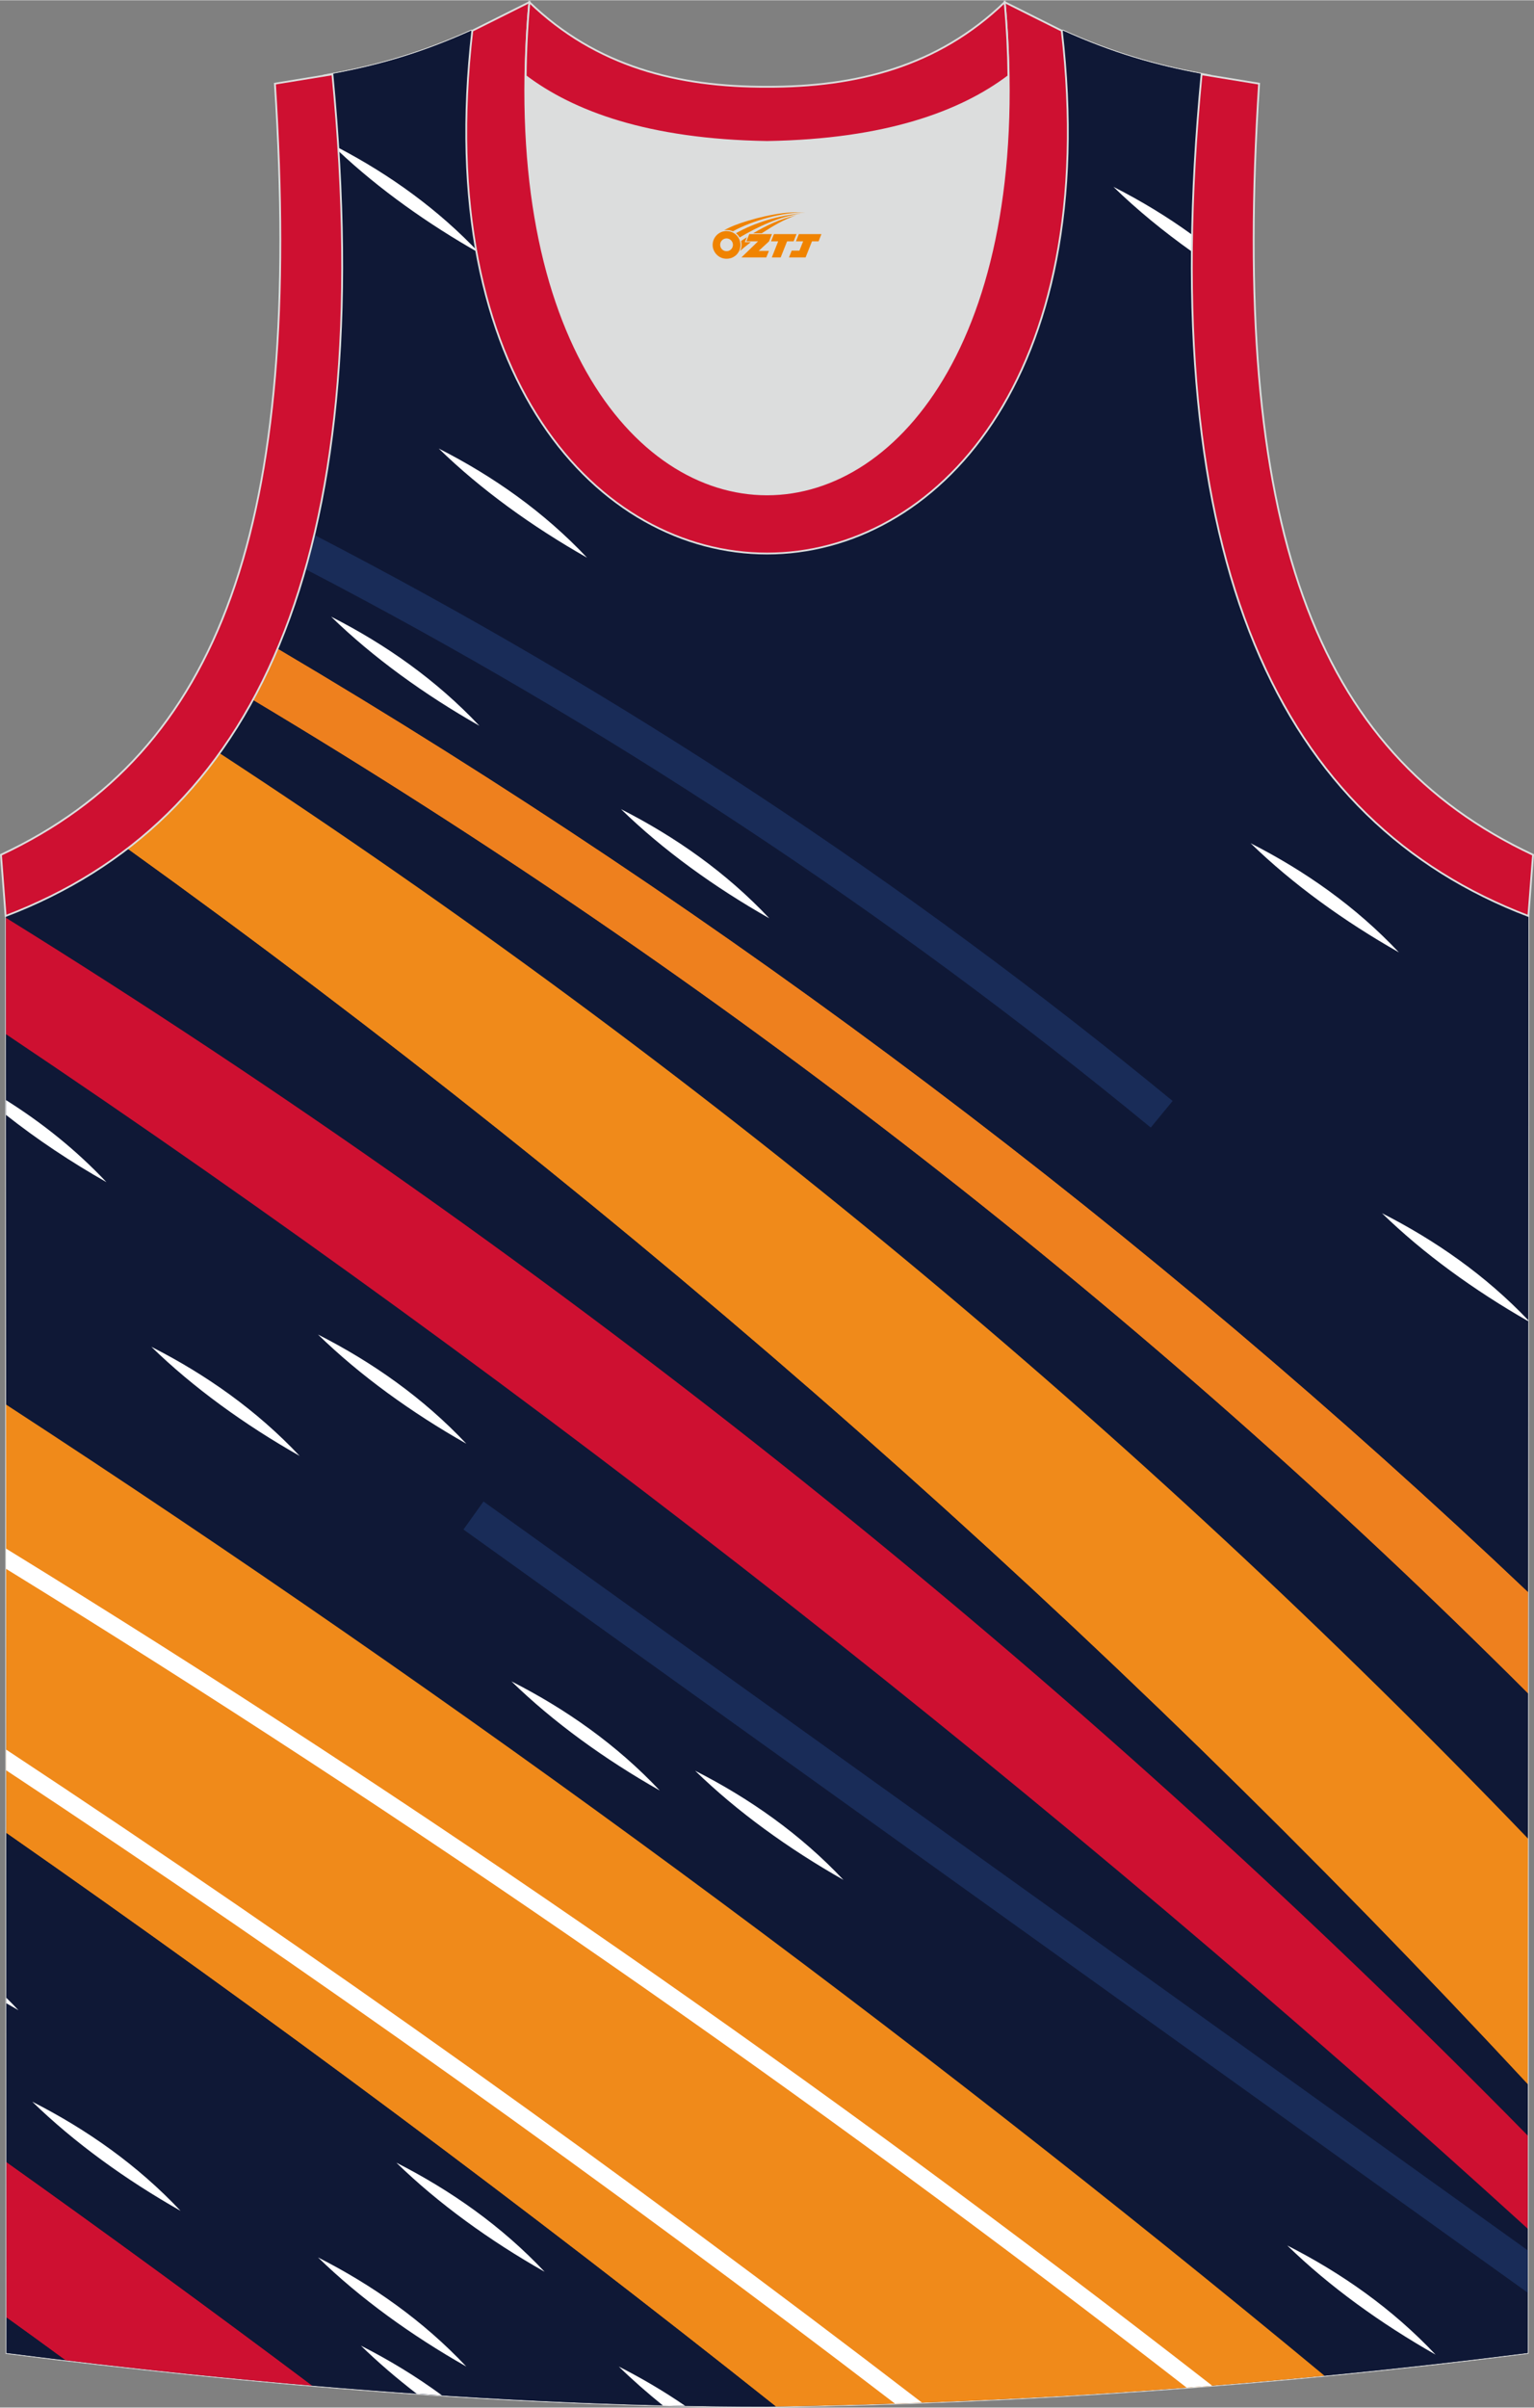
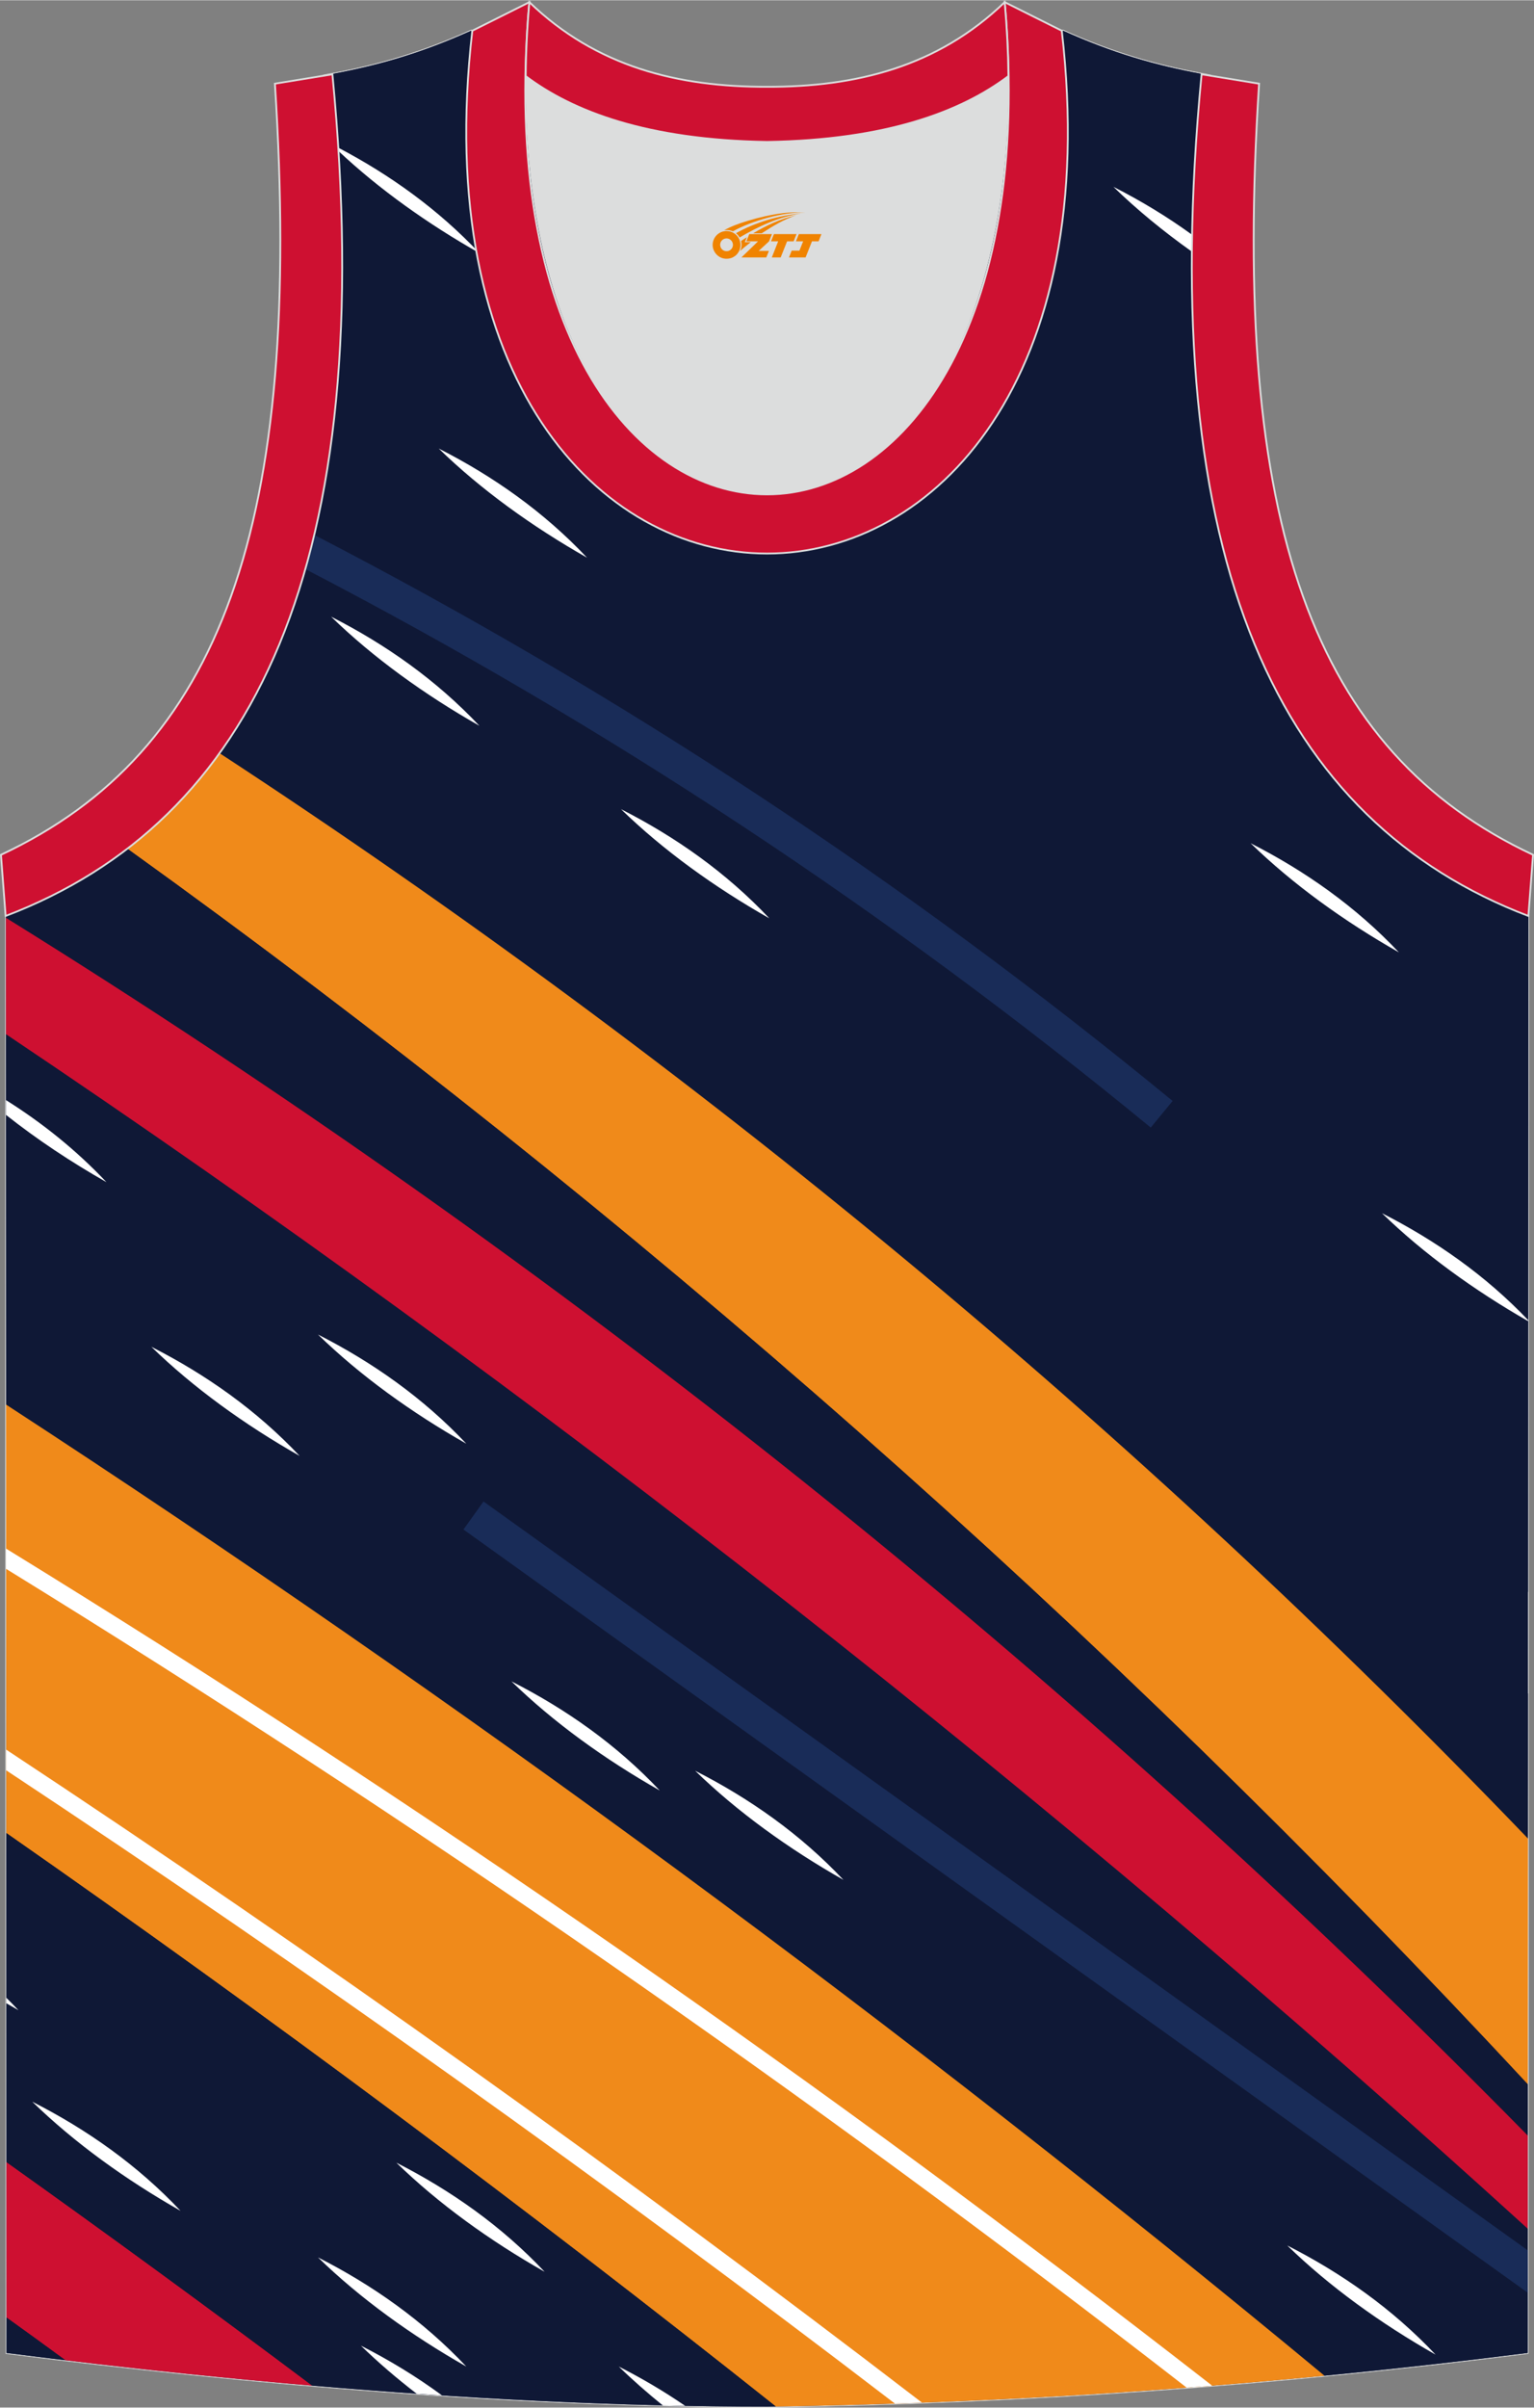
<svg xmlns="http://www.w3.org/2000/svg" version="1.1" id="_x37C_" x="0px" y="0px" width="338.74px" height="531.5px" viewBox="0 0 338.53 531.07" enable-background="new 0 0 338.53 531.07" xml:space="preserve">
  <rect x="0" y="0" width="338.53" height="531.07" fill="#808080" stroke="none" />
  <path fill-rule="evenodd" clip-rule="evenodd" fill="#0F1836" stroke="#DCDDDD" stroke-width="0.4" stroke-miterlimit="22.926" d="  M169.32,530.87c57.29-0.83,113.15-4.88,167.81-11.84l0.15-317.13c-54.46-20.75-82.54-77.15-72.09-185.64h0.02  c-10.54-1.98-19.57-4.58-30.6-9.53c-8.71,14.69-36.33,24.11-65.33,24.53c-28.99-0.42-56.61-9.84-65.32-24.53  c-11.04,4.95-20.06,7.55-30.61,9.53h0.02C83.84,124.75,55.75,181.15,1.3,201.91l0.14,317.13  C55.67,525.95,114.71,530.87,169.32,530.87L169.32,530.87z" />
  <g>
    <path fill-rule="evenodd" clip-rule="evenodd" fill="#0F1836" d="M169.32,530.87c57.29-0.83,113.15-4.88,167.81-11.84l0.15-317.13   c-54.46-20.75-82.54-77.15-72.09-185.64h0.02c-10.54-1.98-19.57-4.58-30.6-9.53c-8.71,14.69-36.33,24.11-65.33,24.53   c-28.99-0.42-56.61-9.84-65.32-24.53c-11.04,4.95-20.06,7.55-30.61,9.53h0.02C83.84,124.75,55.75,181.15,1.3,201.91l0.14,317.13   C55.67,525.95,114.71,530.87,169.32,530.87L169.32,530.87z" />
    <g>
-       <path fill-rule="evenodd" clip-rule="evenodd" fill="#EE801E" d="M55.77,154.36C158.11,215.51,252.9,289.3,337.21,373.57    l0.01-22.42c-83.76-79.46-176.55-149.41-275.97-208.14C59.56,146.98,57.74,150.76,55.77,154.36z" />
      <path fill-rule="evenodd" clip-rule="evenodd" fill="#0F1836" d="M48.42,166.08c104.88,68.61,201.97,149.1,288.78,239.47    l0.02-31.98C252.9,289.3,158.11,215.51,55.77,154.36C53.5,158.51,51.05,162.42,48.42,166.08z" />
      <path fill-rule="evenodd" clip-rule="evenodd" fill="#F08A1A" d="M28.05,187.14c111.74,80.34,215.48,171.81,309.12,272.64    l0.03-54.23c-86.8-90.37-183.9-170.86-288.78-239.47C42.51,174.29,35.7,181.29,28.05,187.14z" />
      <path fill-rule="evenodd" clip-rule="evenodd" fill="#0F1836" d="M61.25,143.01c99.42,58.73,192.21,128.68,275.97,208.14    l0.07-149.24c-54.46-20.75-82.54-77.15-72.09-185.64h0.02c-10.54-1.98-19.57-4.58-30.6-9.53c-8.71,14.69-36.33,24.11-65.33,24.53    c-28.99-0.42-56.61-9.84-65.32-24.53c-11.04,4.95-20.06,7.55-30.61,9.53h0.02C78.67,71.13,74.1,112.66,61.25,143.01z" />
      <path fill-rule="evenodd" clip-rule="evenodd" fill="#192C58" d="M253.95,248.7l4.83-5.87    c-58.75-48.29-122.17-90.08-189.43-124.88c-0.61,2.57-1.27,5.08-1.97,7.54C133.6,159.88,196.06,201.11,253.95,248.7z" />
      <path fill-rule="evenodd" clip-rule="evenodd" fill="#0F1836" d="M1.35,309.81c100.98,65.77,198.17,137.35,290.96,214.24    c15.03-1.46,29.98-3.13,44.83-5.02l0.01-27.41C232.91,396.78,118.49,306.67,1.31,228.09L1.35,309.81z" />
      <polygon fill-rule="evenodd" clip-rule="evenodd" fill="#192C58" points="337.15,496.39 106.7,331.19 102.28,337.37     337.14,505.73   " />
      <path fill-rule="evenodd" clip-rule="evenodd" fill="#0F1836" d="M1.3,202.42c122.11,75.79,235.12,166.19,335.86,268.67l0.01-11.3    C243.52,358.95,139.78,267.48,28.05,187.14c-8.02,6.14-16.95,11.03-26.75,14.76L1.3,202.42z" />
      <path fill-rule="evenodd" clip-rule="evenodd" fill="#CE1031" d="M1.31,228.09c117.18,78.58,231.6,168.68,335.84,263.53    l0.01-20.54C236.42,368.61,123.41,278.2,1.3,202.42L1.31,228.09z" />
      <path fill-rule="evenodd" clip-rule="evenodd" fill="#CE1031" d="M1.43,511.21c4.35,3.12,8.68,6.26,13,9.43    c17.84,2.14,36.11,4.04,54.49,5.61c-22.29-16.72-44.8-33.17-67.51-49.34L1.43,511.21z" />
      <path fill-rule="evenodd" clip-rule="evenodd" fill="#0F1836" d="M14.43,520.64c-4.32-3.17-8.65-6.31-13-9.43l0,7.82    C5.74,519.58,10.07,520.12,14.43,520.64z" />
      <path fill-rule="evenodd" clip-rule="evenodd" fill="#FFFFFF" d="M284.08,495.32c12.06,6.13,23.23,13.99,32.73,24.08    C304.72,512.54,293.37,504.36,284.08,495.32z" />
      <path fill-rule="evenodd" clip-rule="evenodd" fill="#FFFFFF" d="M153.41,390.59c12.06,6.13,23.23,13.99,32.73,24.08    C174.04,407.81,162.69,399.63,153.41,390.59z" />
      <path fill-rule="evenodd" clip-rule="evenodd" fill="#FFFFFF" d="M70.18,294.36c12.06,6.13,23.23,13.99,32.73,24.08    C90.81,311.58,79.46,303.4,70.18,294.36z" />
      <path fill-rule="evenodd" clip-rule="evenodd" fill="#FFFFFF" d="M112.87,370.87c12.06,6.13,23.23,13.99,32.73,24.08    C133.5,388.09,122.15,379.91,112.87,370.87z" />
      <path fill-rule="evenodd" clip-rule="evenodd" fill="#FFFFFF" d="M1.32,242.64c8.03,5.05,15.51,11.03,22.17,18.1    c-7.82-4.44-15.33-9.42-22.17-14.84L1.32,242.64z" />
      <path fill-rule="evenodd" clip-rule="evenodd" fill="#FFFFFF" d="M33.4,297.06c12.06,6.13,23.23,13.99,32.73,24.08    C54.03,314.28,42.68,306.1,33.4,297.06z" />
      <path fill-rule="evenodd" clip-rule="evenodd" fill="#FFFFFF" d="M137.05,178.46c12.06,6.13,23.23,13.99,32.73,24.08    C157.68,195.68,146.33,187.5,137.05,178.46z" />
      <path fill-rule="evenodd" clip-rule="evenodd" fill="#FFFFFF" d="M73.07,135.99c12.06,6.13,23.23,13.99,32.73,24.08    C93.7,153.2,82.35,145.02,73.07,135.99z" />
      <path fill-rule="evenodd" clip-rule="evenodd" fill="#FFFFFF" d="M245.71,41.16c6.05,3.08,11.89,6.6,17.4,10.61    c-0.02,1.25-0.04,2.49-0.05,3.72C256.78,51.03,250.92,46.23,245.71,41.16z" />
      <path fill-rule="evenodd" clip-rule="evenodd" fill="#FFFFFF" d="M275.99,185.97c12.06,6.14,23.23,13.99,32.73,24.08    C296.62,203.19,285.27,195,275.99,185.97z" />
      <path fill-rule="evenodd" clip-rule="evenodd" fill="#FFFFFF" d="M96.82,98.9c12.06,6.13,23.23,13.99,32.73,24.08    C117.45,116.12,106.1,107.94,96.82,98.9z" />
      <path fill-rule="evenodd" clip-rule="evenodd" fill="#FFFFFF" d="M304.98,267.59c11.86,6.03,22.87,13.73,32.26,23.59v0.23    C325.32,284.59,314.14,276.51,304.98,267.59z" />
      <path fill-rule="evenodd" clip-rule="evenodd" fill="#FFFFFF" d="M74.69,32.55c11.44,6.01,22.04,13.61,31.11,23.24    C94.41,49.34,83.69,41.71,74.73,33.3L74.69,32.55z" />
      <path fill-rule="evenodd" clip-rule="evenodd" fill="#F08A1A" d="M1.39,404.33c57.91,40.4,114.55,82.59,169.82,126.52    c41.07-0.65,81.41-2.94,121.09-6.79c-92.79-76.9-189.98-148.47-290.96-214.25L1.39,404.33z" />
      <path fill-rule="evenodd" clip-rule="evenodd" fill="#FFFFFF" d="M267.51,526.25C182.31,459.89,93.22,398.07,1.36,341.6l0,4.46    c89.86,55.35,177.05,115.81,260.53,180.63C263.77,526.54,265.64,526.4,267.51,526.25z" />
      <path fill-rule="evenodd" clip-rule="evenodd" fill="#FFFFFF" d="M203.47,529.99c-65.64-50.4-133.2-98.57-202.09-144.05l0,4.56    c66.81,44.18,132.37,90.88,196.12,139.7C199.49,530.13,201.48,530.06,203.47,529.99z" />
      <path fill-rule="evenodd" clip-rule="evenodd" fill="#0F1836" d="M1.42,476.91c22.71,16.17,45.21,32.62,67.51,49.34    c33.73,2.88,67.85,4.63,100.4,4.63l0,0l1.89-0.03C115.94,486.91,59.29,444.72,1.39,404.33L1.42,476.91z" />
      <path fill-rule="evenodd" clip-rule="evenodd" fill="#FFFFFF" d="M1.4,440.68c0.91,0.89,1.8,1.81,2.67,2.74    c-0.9-0.51-1.79-1.02-2.67-1.54L1.4,440.68z" />
      <path fill-rule="evenodd" clip-rule="evenodd" fill="#FFFFFF" d="M7.12,463.6c12.06,6.13,23.23,13.99,32.73,24.08    C27.75,480.82,16.41,472.64,7.12,463.6z" />
      <path fill-rule="evenodd" clip-rule="evenodd" fill="#FFFFFF" d="M70.18,497.95c12.06,6.13,23.23,13.99,32.73,24.08    C90.81,515.17,79.46,506.98,70.18,497.95z" />
      <path fill-rule="evenodd" clip-rule="evenodd" fill="#FFFFFF" d="M79.65,517.42c6.24,3.17,12.24,6.81,17.89,10.97    c-1.86-0.12-3.73-0.25-5.59-0.37C87.57,524.65,83.44,521.11,79.65,517.42z" />
      <path fill-rule="evenodd" clip-rule="evenodd" fill="#FFFFFF" d="M87.47,477.05c12.06,6.14,23.23,13.99,32.73,24.08    C108.1,494.27,96.75,486.09,87.47,477.05z" />
      <path fill-rule="evenodd" clip-rule="evenodd" fill="#FFFFFF" d="M136.56,522.03c5.06,2.57,9.96,5.45,14.65,8.67    c-1.64-0.03-3.29-0.07-4.94-0.1C142.85,527.84,139.59,524.98,136.56,522.03z" />
    </g>
  </g>
  <path fill-rule="evenodd" clip-rule="evenodd" fill="#CE1031" stroke="#DCDDDD" stroke-width="0.4" stroke-miterlimit="22.926" d="  M337.29,202.02c-54.48-20.76-82.58-77.17-72.12-185.68l12.69,2.07c-6.29,97.57,12,147.39,60.46,170.12L337.29,202.02z" />
  <path fill-rule="evenodd" clip-rule="evenodd" fill="#CE1031" stroke="#DCDDDD" stroke-width="0.4" stroke-miterlimit="22.926" d="  M1.24,202.02c54.48-20.76,82.58-77.17,72.12-185.68l-12.69,2.07c6.29,97.57-12,147.39-60.46,170.12L1.24,202.02z" />
  <path fill-rule="evenodd" clip-rule="evenodd" fill="#DCDDDD" d="M169.27,31.26c26.41-0.42,42.86-6.69,53.21-14.48  c0.02-0.06,0.03-0.12,0.05-0.18c1.15,123.9-107.65,123.9-106.51,0c0.02,0.06,0.03,0.12,0.05,0.18  C126.41,24.58,142.86,30.84,169.27,31.26L169.27,31.26z" />
-   <path fill-rule="evenodd" clip-rule="evenodd" fill="none" stroke="#DCDDDD" stroke-width="0.4" stroke-miterlimit="22.926" d="  M169.27,31.26c26.41-0.42,42.86-6.69,53.21-14.48c0.02-0.06,0.03-0.12,0.05-0.18c1.15,123.9-107.65,123.9-106.51,0  c0.02,0.06,0.03,0.12,0.05,0.18C126.41,24.57,142.85,30.84,169.27,31.26L169.27,31.26z" />
  <path fill-rule="evenodd" clip-rule="evenodd" fill="#CE1031" stroke="#DCDDDD" stroke-width="0.4" stroke-miterlimit="22.926" d="  M116.82,0.43c-12.95,144.78,117.84,144.78,104.9,0l12.6,6.3c17.76,153.78-147.85,153.78-130.09,0L116.82,0.43z" />
  <path fill-rule="evenodd" clip-rule="evenodd" fill="#CE1031" stroke="#DCDDDD" stroke-width="0.4" stroke-miterlimit="22.926" d="  M116.82,0.43c14.8,14.28,32.87,18.72,52.45,18.67c19.57,0.05,37.65-4.4,52.45-18.67c0.5,5.61,0.77,11,0.82,16.16  c-0.02,0.06-0.03,0.13-0.05,0.19c-10.35,7.78-26.8,14.06-53.21,14.48c-26.41-0.42-42.86-6.69-53.21-14.48  c-0.02-0.06-0.03-0.13-0.05-0.19C116.06,11.42,116.32,6.05,116.82,0.43L116.82,0.43z" />
  <g id="图层_x0020_1">
    <path fill="#F08300" d="M157.45,55c0.416,1.136,1.472,1.984,2.752,2.032c0.144,0,0.304,0,0.448-0.016h0.016   c0.016,0,0.064,0,0.128-0.016c0.032,0,0.048-0.016,0.08-0.016c0.064-0.016,0.144-0.032,0.224-0.048c0.016,0,0.016,0,0.032,0   c0.192-0.048,0.4-0.112,0.576-0.208c0.192-0.096,0.4-0.224,0.608-0.384c0.672-0.56,1.104-1.408,1.104-2.352   c0-0.224-0.032-0.448-0.08-0.672l0,0C163.29,53.12,163.24,52.95,163.16,52.77C162.69,51.68,161.61,50.92,160.34,50.92C158.65,50.92,157.27,52.29,157.27,53.99C157.27,54.34,157.33,54.68,157.45,55L157.45,55L157.45,55z M161.75,54.02L161.75,54.02C161.72,54.8,161.06,55.4,160.28,55.36C159.49,55.33,158.9,54.68,158.93,53.89c0.032-0.784,0.688-1.376,1.472-1.344   C161.17,52.58,161.78,53.25,161.75,54.02L161.75,54.02z" />
    <polygon fill="#F08300" points="175.78,51.6 ,175.14,53.19 ,173.7,53.19 ,172.28,56.74 ,170.33,56.74 ,171.73,53.19 ,170.15,53.19    ,170.79,51.6" />
    <path fill="#F08300" d="M177.75,46.87c-1.008-0.096-3.024-0.144-5.056,0.112c-2.416,0.304-5.152,0.912-7.616,1.664   C163.03,49.25,161.16,49.97,159.81,50.74C160.01,50.71,160.2,50.69,160.39,50.69c0.48,0,0.944,0.112,1.36,0.288   C165.85,48.66,173.05,46.61,177.75,46.87L177.75,46.87L177.75,46.87z" />
    <path fill="#F08300" d="M163.22,52.34c4-2.368,8.88-4.672,13.488-5.248c-4.608,0.288-10.224,2-14.288,4.304   C162.74,51.65,163.01,51.97,163.22,52.34C163.22,52.34,163.22,52.34,163.22,52.34z" />
    <polygon fill="#F08300" points="181.27,51.6 ,180.65,53.19 ,179.19,53.19 ,177.78,56.74 ,177.32,56.74 ,175.81,56.74 ,174.12,56.74    ,174.71,55.24 ,176.42,55.24 ,177.24,53.19 ,175.65,53.19 ,176.29,51.6" />
    <polygon fill="#F08300" points="170.36,51.6 ,169.72,53.19 ,167.43,55.3 ,169.69,55.3 ,169.11,56.74 ,163.62,56.74 ,167.29,53.19    ,164.71,53.19 ,165.35,51.6" />
    <path fill="#F08300" d="M175.64,47.46c-3.376,0.752-6.464,2.192-9.424,3.952h1.888C170.53,49.84,172.87,48.41,175.64,47.46z    M164.84,52.28C164.21,52.66,164.15,52.71,163.54,53.12c0.064,0.256,0.112,0.544,0.112,0.816c0,0.496-0.112,0.976-0.32,1.392   c0.176-0.16,0.32-0.304,0.432-0.4c0.272-0.24,0.768-0.64,1.6-1.296l0.32-0.256H164.36l0,0L164.84,52.28L164.84,52.28L164.84,52.28z" />
  </g>
</svg>